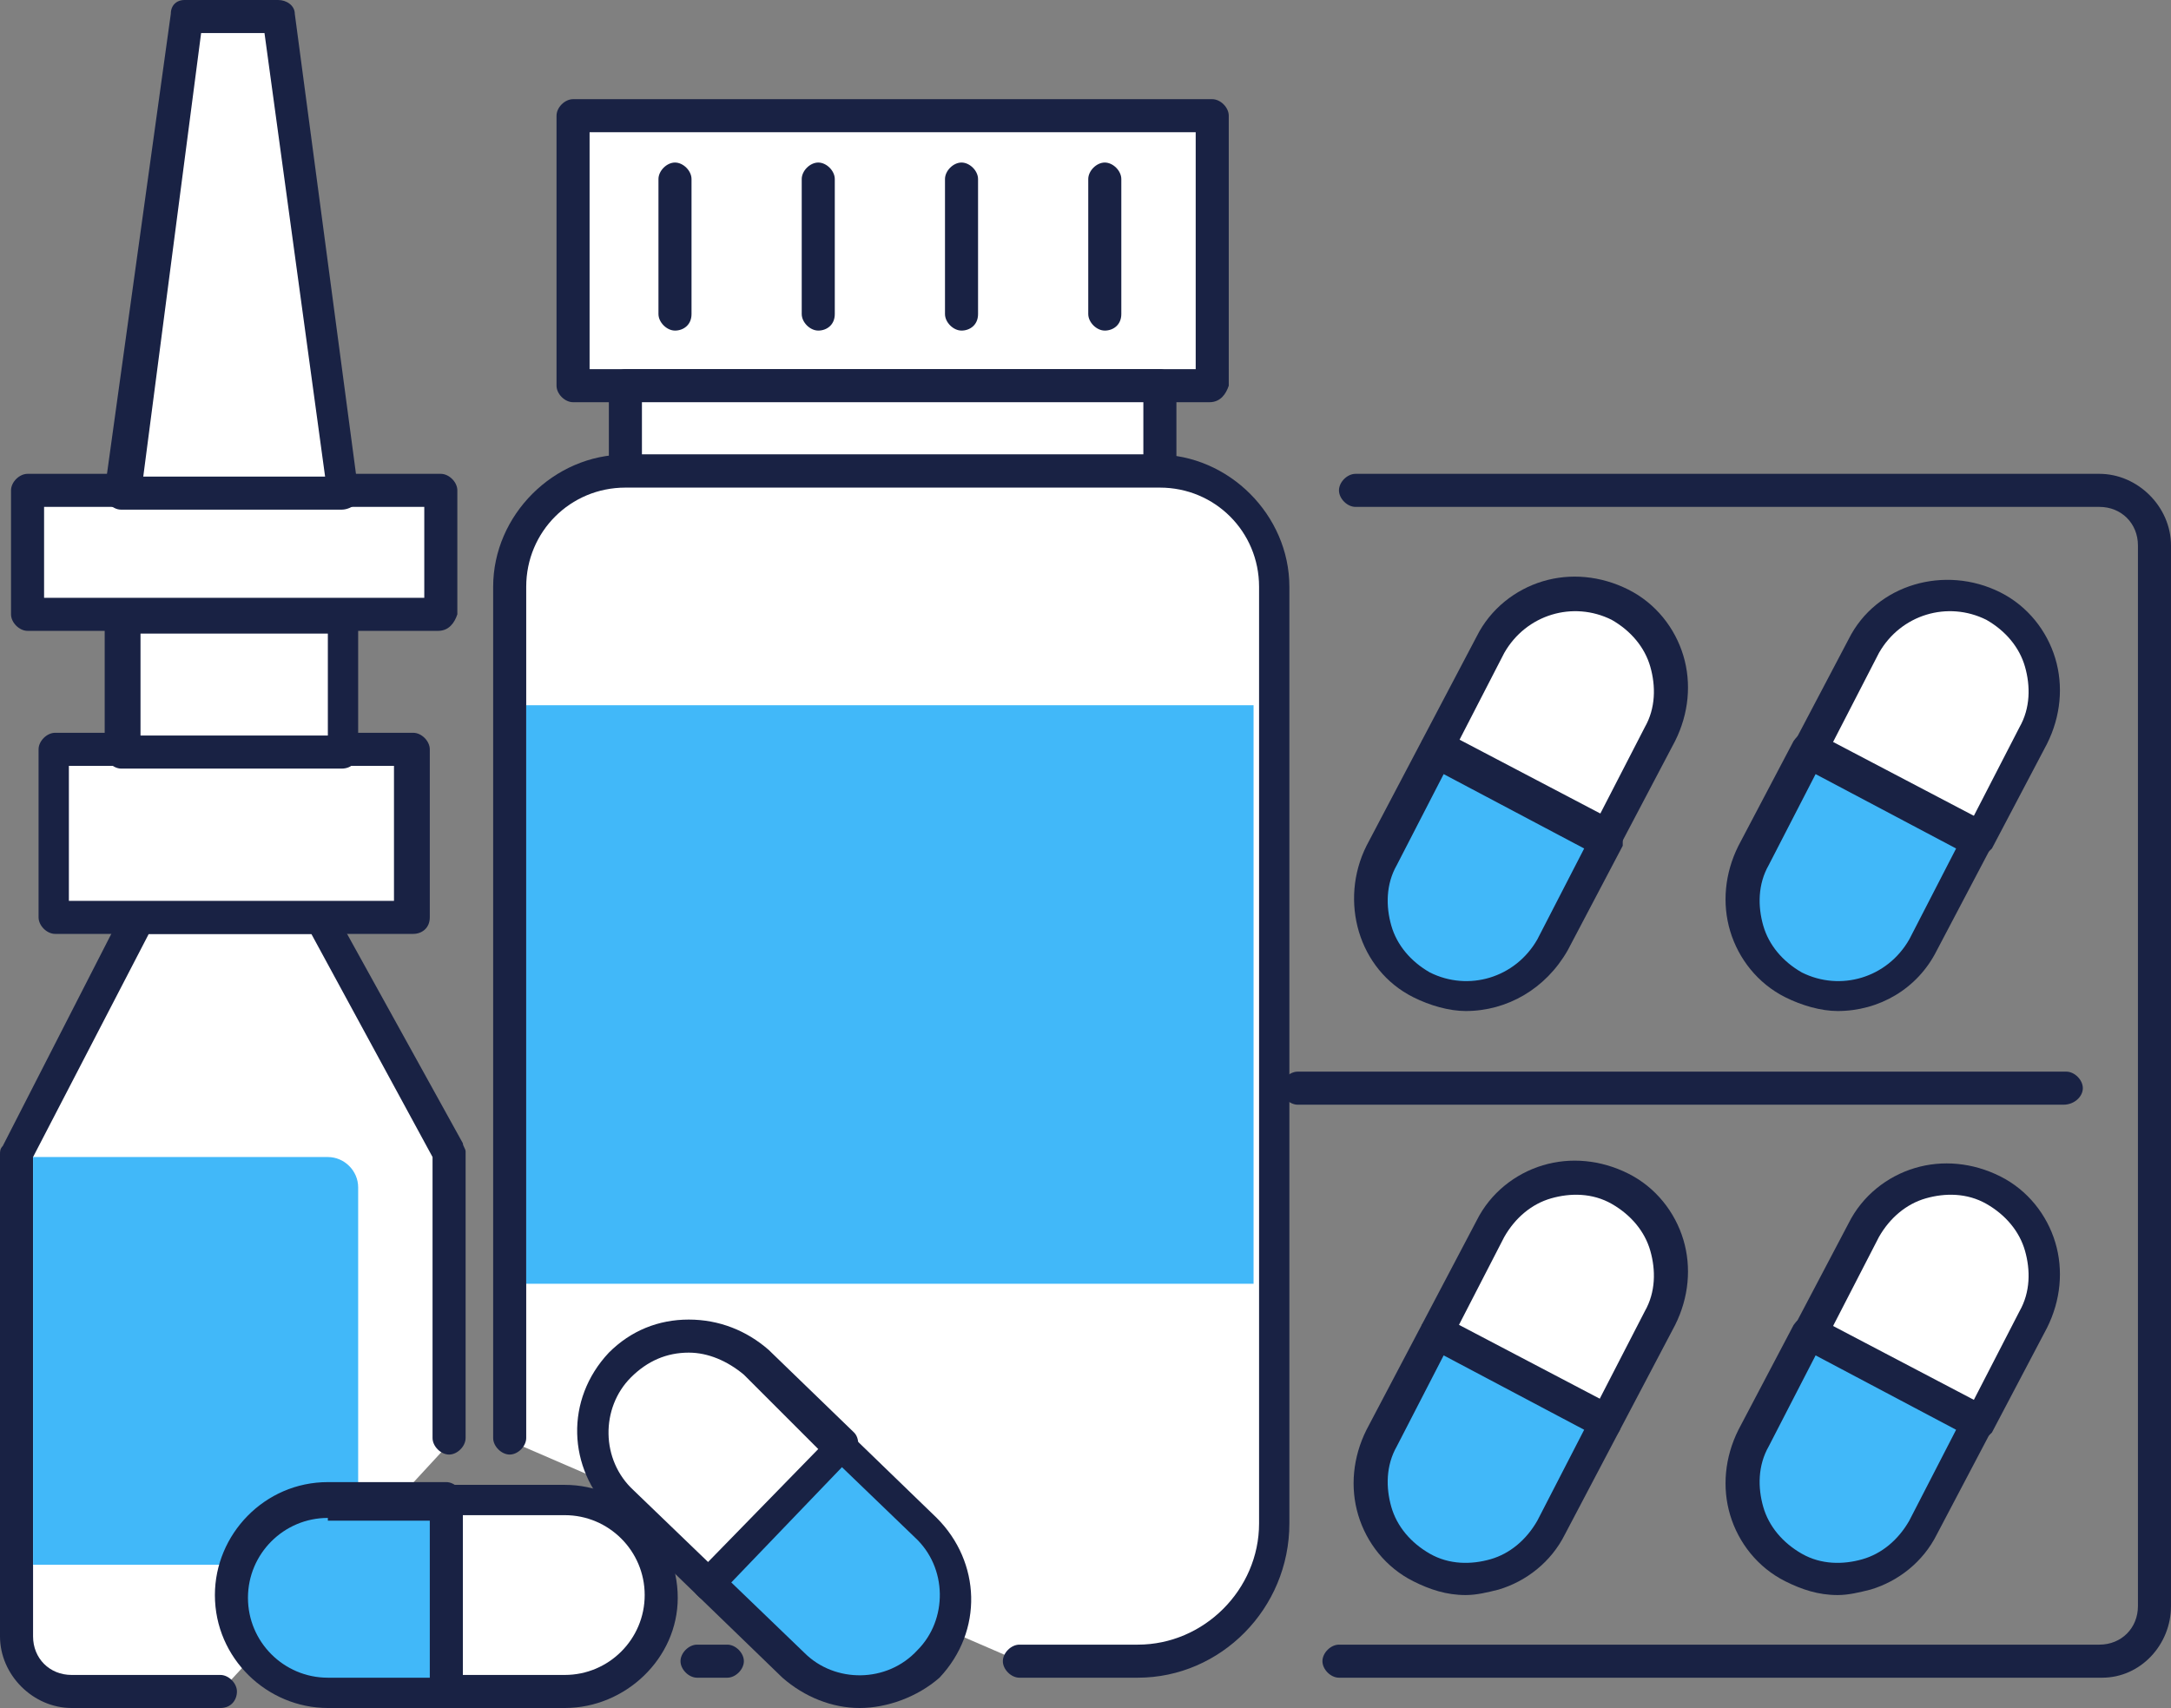
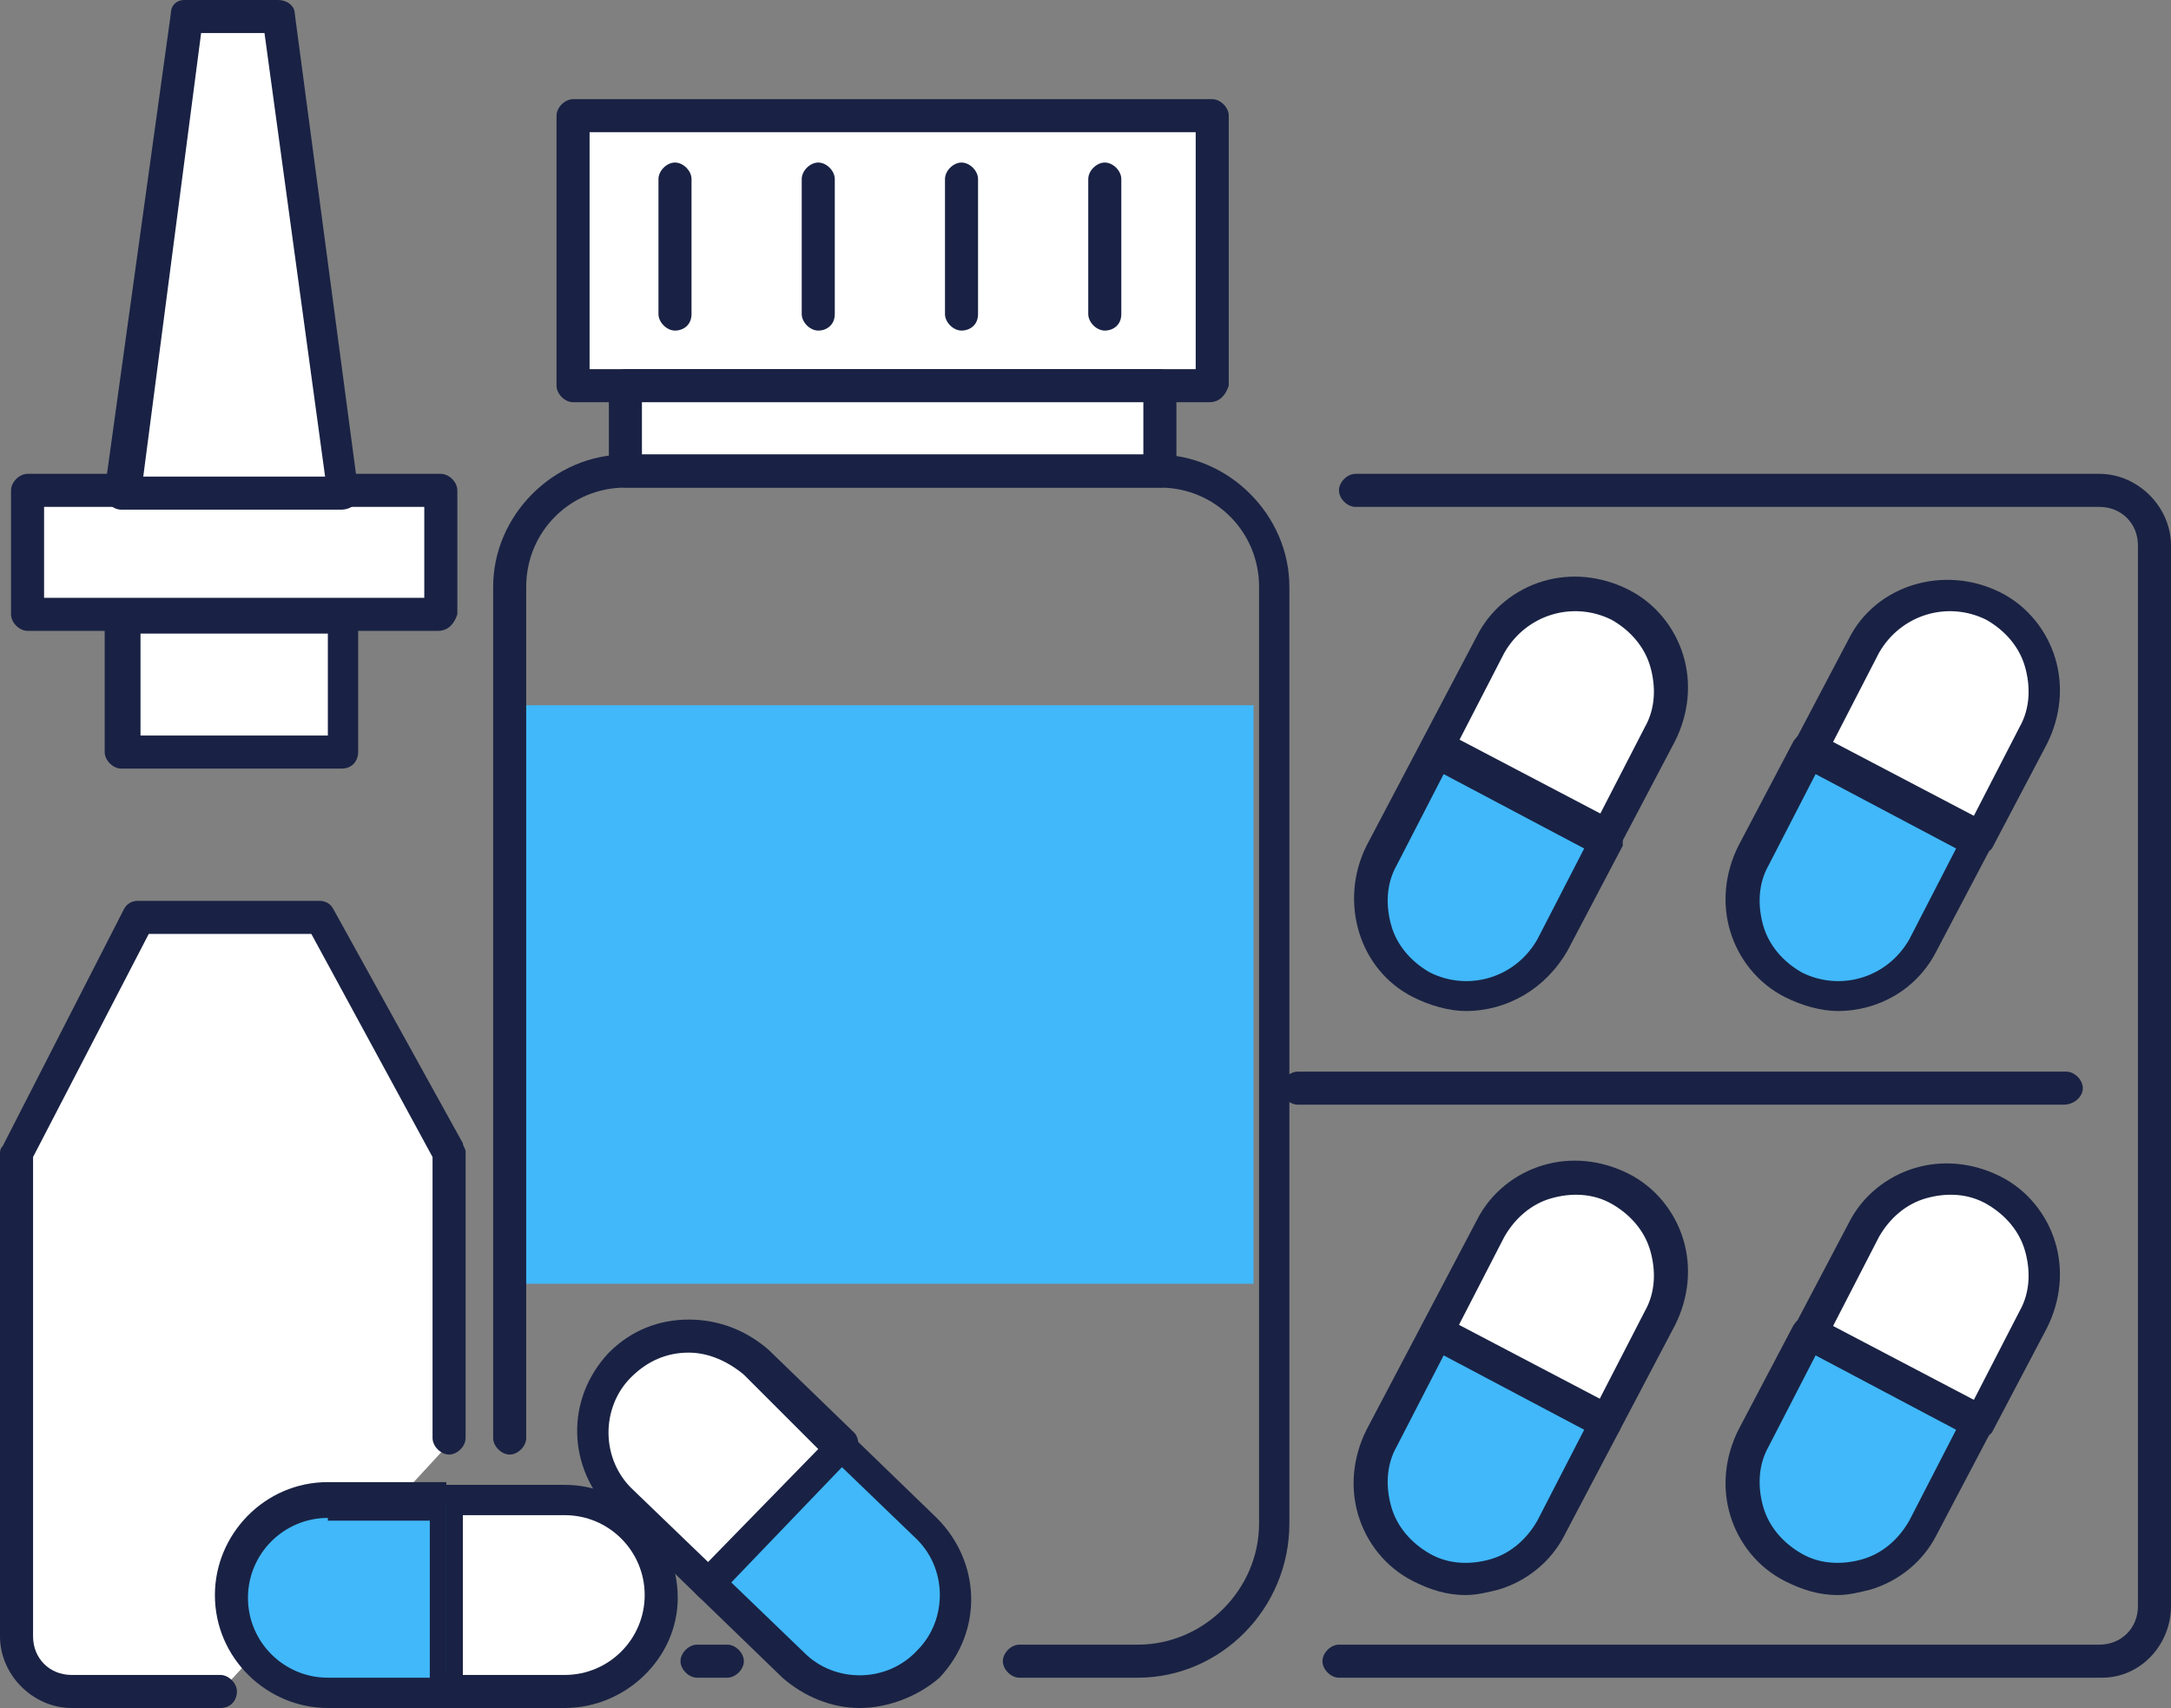
<svg xmlns="http://www.w3.org/2000/svg" id="Layer_1" x="0px" y="0px" viewBox="0 0 78.8 62" style="enable-background:new 0 0 78.8 62;" xml:space="preserve">
  <rect x="0" y="0" width="78.8" height="62" fill="#808080" stroke="none" />
  <style type="text/css">	.st0{fill:#192244;}	.st1{fill:#FFFFFF;}	.st2{fill:#41B8F9;}</style>
  <g>
    <g>
      <path class="st0" d="M76.3,60.9H48.6c-0.3,0-0.6-0.3-0.6-0.6s0.3-0.6,0.6-0.6h27.6c0.8,0,1.4-0.6,1.4-1.4V19.8   c0-0.8-0.6-1.4-1.4-1.4h-27c-0.3,0-0.6-0.3-0.6-0.6s0.3-0.6,0.6-0.6h27c1.4,0,2.6,1.2,2.6,2.6v38.5C78.8,59.7,77.7,60.9,76.3,60.9   z" />
      <g>
        <g>
          <path class="st1" d="M58.3,30.5l-6.1-3.2l2-3.8c0.9-1.7,3-2.3,4.7-1.4l0,0c1.7,0.9,2.3,3,1.4,4.7L58.3,30.5z" />
          <path class="st0" d="M58.3,31.1c-0.1,0-0.2,0-0.3-0.1l-6.1-3.2c-0.1-0.1-0.2-0.2-0.3-0.4c0-0.2,0-0.3,0-0.5l2-3.8     c0.5-1,1.4-1.7,2.4-2c1-0.3,2.1-0.2,3.1,0.3c1,0.5,1.7,1.4,2,2.4s0.2,2.1-0.3,3.1l-2,3.8c-0.1,0.1-0.2,0.2-0.4,0.3     C58.4,31.1,58.3,31.1,58.3,31.1z M52.9,27l5.1,2.7l1.7-3.3c0.4-0.7,0.4-1.5,0.2-2.2c-0.2-0.7-0.7-1.3-1.4-1.7     c-1.4-0.7-3.1-0.2-3.9,1.2L52.9,27z" />
        </g>
        <g>
          <path class="st2" d="M58.3,30.5l-6.1-3.2l-2,3.8c-0.9,1.7-0.2,3.8,1.4,4.7l0,0c1.7,0.9,3.8,0.2,4.7-1.4L58.3,30.5z" />
          <path class="st0" d="M53.2,36.7c-0.6,0-1.3-0.2-1.9-0.5c-2-1-2.7-3.5-1.7-5.5l2-3.8c0.1-0.1,0.2-0.2,0.4-0.3c0.2,0,0.3,0,0.5,0     l6.1,3.2c0.1,0.1,0.2,0.2,0.3,0.4c0,0.2,0,0.3,0,0.5l-2,3.8C56.1,35.9,54.7,36.7,53.2,36.7z M52.4,28.1l-1.7,3.3     c-0.4,0.7-0.4,1.5-0.2,2.2c0.2,0.7,0.7,1.3,1.4,1.7c1.4,0.7,3.1,0.2,3.9-1.2l1.7-3.3L52.4,28.1z" />
        </g>
      </g>
      <g>
        <g>
          <path class="st1" d="M71.8,30.5l-6.1-3.2l2-3.8c0.9-1.7,3-2.3,4.7-1.4l0,0c1.7,0.9,2.3,3,1.4,4.7L71.8,30.5z" />
          <path class="st0" d="M71.8,31.1c-0.1,0-0.2,0-0.3-0.1l-6.1-3.2c-0.3-0.2-0.4-0.5-0.3-0.8l2-3.8c1-2,3.5-2.7,5.5-1.7     c1,0.5,1.7,1.4,2,2.4s0.2,2.1-0.3,3.1l-2,3.8c-0.1,0.1-0.2,0.2-0.4,0.3C71.9,31.1,71.8,31.1,71.8,31.1z M66.5,27l5.1,2.7     l1.7-3.3c0.4-0.7,0.4-1.5,0.2-2.2c-0.2-0.7-0.7-1.3-1.4-1.7c-1.4-0.7-3.1-0.2-3.9,1.2L66.5,27z" />
        </g>
        <g>
          <path class="st2" d="M71.8,30.5l-6.1-3.2l-2,3.8c-0.9,1.7-0.2,3.8,1.4,4.7l0,0c1.7,0.9,3.8,0.2,4.7-1.4L71.8,30.5z" />
          <path class="st0" d="M66.7,36.7c-0.6,0-1.3-0.2-1.9-0.5c-1-0.5-1.7-1.4-2-2.4c-0.3-1-0.2-2.1,0.3-3.1l2-3.8     c0.2-0.3,0.5-0.4,0.8-0.3l6.1,3.2c0.1,0.1,0.2,0.2,0.3,0.4c0,0.2,0,0.3,0,0.5l-2,3.8C69.6,35.9,68.2,36.7,66.7,36.7z M65.9,28.1     l-1.7,3.3c-0.4,0.7-0.4,1.5-0.2,2.2c0.2,0.7,0.7,1.3,1.4,1.7c1.4,0.7,3.1,0.2,3.9-1.2l1.7-3.3L65.9,28.1z" />
        </g>
      </g>
      <g>
        <g>
          <path class="st1" d="M58.3,51.7l-6.1-3.2l2-3.8c0.9-1.7,3-2.3,4.7-1.4h0c1.7,0.9,2.3,3,1.4,4.7L58.3,51.7z" />
          <path class="st0" d="M58.3,52.3c-0.1,0-0.2,0-0.3-0.1l-6.1-3.2c-0.1-0.1-0.2-0.2-0.3-0.4c0-0.2,0-0.3,0-0.5l2-3.8     c0.5-1,1.4-1.7,2.4-2c1-0.3,2.1-0.2,3.1,0.3c1,0.5,1.7,1.4,2,2.4c0.3,1,0.2,2.1-0.3,3.1l-2,3.8C58.7,52.1,58.5,52.3,58.3,52.3z      M52.9,48.2l5.1,2.7l1.7-3.3c0.4-0.7,0.4-1.5,0.2-2.2c-0.2-0.7-0.7-1.3-1.4-1.7c-0.7-0.4-1.5-0.4-2.2-0.2     c-0.7,0.2-1.3,0.7-1.7,1.4L52.9,48.2z" />
        </g>
        <g>
          <path class="st2" d="M58.3,51.7l-6.1-3.2l-2,3.8c-0.9,1.7-0.2,3.8,1.4,4.7l0,0c1.7,0.9,3.8,0.2,4.7-1.4L58.3,51.7z" />
          <path class="st0" d="M53.2,57.9c-0.7,0-1.3-0.2-1.9-0.5c-1-0.5-1.7-1.4-2-2.4c-0.3-1-0.2-2.1,0.3-3.1l2-3.8     c0.2-0.3,0.5-0.4,0.8-0.3l6.1,3.2c0.1,0.1,0.2,0.2,0.3,0.4c0,0.2,0,0.3,0,0.5l-2,3.8c-0.5,1-1.4,1.7-2.4,2     C54,57.8,53.6,57.9,53.2,57.9z M52.4,49.2l-1.7,3.3c-0.4,0.7-0.4,1.5-0.2,2.2c0.2,0.7,0.7,1.3,1.4,1.7c0.7,0.4,1.5,0.4,2.2,0.2     c0.7-0.2,1.3-0.7,1.7-1.4l1.7-3.3L52.4,49.2z" />
        </g>
      </g>
      <g>
        <g>
          <path class="st1" d="M71.8,51.7l-6.1-3.2l2-3.8c0.9-1.7,3-2.3,4.7-1.4h0c1.7,0.9,2.3,3,1.4,4.7L71.8,51.7z" />
          <path class="st0" d="M71.8,52.3c-0.1,0-0.2,0-0.3-0.1l-6.1-3.2c-0.3-0.2-0.4-0.5-0.3-0.8l2-3.8c0.5-1,1.4-1.7,2.4-2     c1-0.3,2.1-0.2,3.1,0.3c1,0.5,1.7,1.4,2,2.4c0.3,1,0.2,2.1-0.3,3.1l-2,3.8c-0.1,0.1-0.2,0.2-0.4,0.3     C71.9,52.2,71.8,52.3,71.8,52.3z M66.5,48.2l5.1,2.7l1.7-3.3c0.4-0.7,0.4-1.5,0.2-2.2c-0.2-0.7-0.7-1.3-1.4-1.7     c-0.7-0.4-1.5-0.4-2.2-0.2c-0.7,0.2-1.3,0.7-1.7,1.4L66.5,48.2z" />
        </g>
        <g>
          <path class="st2" d="M71.8,51.7l-6.1-3.2l-2,3.8c-0.9,1.7-0.2,3.8,1.4,4.7l0,0c1.7,0.9,3.8,0.2,4.7-1.4L71.8,51.7z" />
          <path class="st0" d="M66.7,57.9c-0.7,0-1.3-0.2-1.9-0.5c-1-0.5-1.7-1.4-2-2.4c-0.3-1-0.2-2.1,0.3-3.1l2-3.8     c0.2-0.3,0.5-0.4,0.8-0.3l6.1,3.2c0.1,0.1,0.2,0.2,0.3,0.4c0,0.2,0,0.3,0,0.5l-2,3.8c-0.5,1-1.4,1.7-2.4,2     C67.5,57.8,67.1,57.9,66.7,57.9z M65.9,49.2l-1.7,3.3c-0.4,0.7-0.4,1.5-0.2,2.2c0.2,0.7,0.7,1.3,1.4,1.7     c0.7,0.4,1.5,0.4,2.2,0.2c0.7-0.2,1.3-0.7,1.7-1.4l1.7-3.3L65.9,49.2z" />
        </g>
      </g>
      <g>
        <line class="st2" x1="74.9" y1="39.5" x2="47.1" y2="39.5" />
        <path class="st0" d="M74.9,40.1H47.1c-0.3,0-0.6-0.3-0.6-0.6s0.3-0.6,0.6-0.6h27.9c0.3,0,0.6,0.3,0.6,0.6S75.3,40.1,74.9,40.1z" />
      </g>
    </g>
    <g>
      <g>
        <rect x="20.8" y="4.2" class="st1" width="23.2" height="9.8" />
        <path class="st0" d="M43.9,14.6H20.8c-0.3,0-0.6-0.3-0.6-0.6V4.2c0-0.3,0.3-0.6,0.6-0.6h23.2c0.3,0,0.6,0.3,0.6,0.6V14    C44.5,14.3,44.3,14.6,43.9,14.6z M21.4,13.4h22V4.8h-22V13.4z" />
      </g>
      <g>
        <rect x="22.7" y="14" class="st1" width="19.4" height="3.1" />
        <path class="st0" d="M42.1,17.7H22.7c-0.3,0-0.6-0.3-0.6-0.6V14c0-0.3,0.3-0.6,0.6-0.6h19.4c0.3,0,0.6,0.3,0.6,0.6v3.1    C42.7,17.5,42.4,17.7,42.1,17.7z M23.3,16.5h18.2v-1.9H23.3V16.5z" />
      </g>
      <g>
-         <path class="st1" d="M18.5,52.3V21.3c0-2.3,1.9-4.2,4.2-4.2H42c2.3,0,4.2,1.9,4.2,4.2v34c0,2.7-2.2,5-5,5H37" />
        <path class="st0" d="M41.3,60.9H37c-0.3,0-0.6-0.3-0.6-0.6s0.3-0.6,0.6-0.6h4.3c2.4,0,4.4-2,4.4-4.4v-34c0-2-1.6-3.6-3.6-3.6    H22.7c-2,0-3.6,1.6-3.6,3.6v30.9c0,0.3-0.3,0.6-0.6,0.6s-0.6-0.3-0.6-0.6V21.3c0-2.6,2.2-4.8,4.8-4.8H42c2.6,0,4.8,2.2,4.8,4.8    v34C46.8,58.4,44.3,60.9,41.3,60.9z" />
      </g>
      <rect x="19.1" y="25.6" class="st2" width="26.4" height="21" />
      <g>
        <line class="st2" x1="24.5" y1="6.5" x2="24.5" y2="11.4" />
        <path class="st0" d="M24.5,12c-0.3,0-0.6-0.3-0.6-0.6V6.5c0-0.3,0.3-0.6,0.6-0.6s0.6,0.3,0.6,0.6v4.9C25.1,11.8,24.8,12,24.5,12z    " />
      </g>
      <g>
        <line class="st2" x1="29.7" y1="6.5" x2="29.7" y2="11.4" />
        <path class="st0" d="M29.7,12c-0.3,0-0.6-0.3-0.6-0.6V6.5c0-0.3,0.3-0.6,0.6-0.6s0.6,0.3,0.6,0.6v4.9C30.3,11.8,30,12,29.7,12z" />
      </g>
      <g>
        <line class="st2" x1="34.9" y1="6.5" x2="34.9" y2="11.4" />
        <path class="st0" d="M34.9,12c-0.3,0-0.6-0.3-0.6-0.6V6.5c0-0.3,0.3-0.6,0.6-0.6s0.6,0.3,0.6,0.6v4.9C35.5,11.8,35.2,12,34.9,12z    " />
      </g>
      <g>
        <line class="st2" x1="40.1" y1="6.5" x2="40.1" y2="11.4" />
        <path class="st0" d="M40.1,12c-0.3,0-0.6-0.3-0.6-0.6V6.5c0-0.3,0.3-0.6,0.6-0.6s0.6,0.3,0.6,0.6v4.9C40.7,11.8,40.4,12,40.1,12z    " />
      </g>
    </g>
    <g>
      <g>
        <path class="st1" d="M8,61.4H2.6c-1.1,0-2-0.9-2-2V41.9l4.5-8.5h6.6l4.7,8.5v10.4" />
        <path class="st0" d="M8,62H2.6C1.2,62,0,60.8,0,59.4V41.9c0-0.1,0-0.2,0.1-0.3L4.5,33c0.1-0.2,0.3-0.3,0.5-0.3h6.6    c0.2,0,0.4,0.1,0.5,0.3l4.7,8.5c0,0.1,0.1,0.2,0.1,0.3v10.4c0,0.3-0.3,0.6-0.6,0.6c-0.3,0-0.6-0.3-0.6-0.6V42l-4.4-8.1H5.4    L1.2,42v17.4c0,0.8,0.6,1.4,1.4,1.4H8c0.3,0,0.6,0.3,0.6,0.6S8.4,62,8,62z" />
      </g>
      <g>
-         <rect x="1.9" y="27.3" class="st1" width="13" height="6.1" />
-         <path class="st0" d="M15,33.9h-13c-0.3,0-0.6-0.3-0.6-0.6v-6.1c0-0.3,0.3-0.6,0.6-0.6h13c0.3,0,0.6,0.3,0.6,0.6v6.1    C15.6,33.7,15.3,33.9,15,33.9z M2.5,32.7h11.8v-4.9H2.5V32.7z" />
-       </g>
+         </g>
      <g>
        <rect x="1" y="17.9" class="st1" width="15" height="4.5" />
        <path class="st0" d="M15.9,22.9H1c-0.3,0-0.6-0.3-0.6-0.6v-4.5c0-0.3,0.3-0.6,0.6-0.6h15c0.3,0,0.6,0.3,0.6,0.6v4.5    C16.5,22.6,16.3,22.9,15.9,22.9z M1.6,21.7h13.8v-3.3H1.6V21.7z" />
      </g>
      <g>
        <rect x="4.5" y="22.3" class="st1" width="8" height="4.9" />
        <path class="st0" d="M12.4,27.9h-8c-0.3,0-0.6-0.3-0.6-0.6v-4.9c0-0.3,0.3-0.6,0.6-0.6h8c0.3,0,0.6,0.3,0.6,0.6v4.9    C13,27.6,12.8,27.9,12.4,27.9z M5.1,26.7h6.8v-3.7H5.1V26.7z" />
      </g>
      <g>
        <polygon class="st1" points="12.4,17.9 4.5,17.9 6.7,0.6 10.2,0.6    " />
        <path class="st0" d="M12.4,18.5h-8c-0.2,0-0.3-0.1-0.5-0.2c-0.1-0.1-0.2-0.3-0.1-0.5L6.2,0.5C6.2,0.2,6.4,0,6.7,0h3.4    c0.3,0,0.6,0.2,0.6,0.5L13,17.8c0,0.2,0,0.3-0.1,0.5C12.8,18.4,12.6,18.5,12.4,18.5z M5.2,17.3h6.6L9.6,1.2H7.3L5.2,17.3z" />
      </g>
-       <path class="st2" d="M1.2,42h10.7c0.6,0,1.1,0.5,1.1,1.1v12.6c0,0.6-0.5,1.1-1.1,1.1H1.2" />
    </g>
    <g>
      <g>
        <path class="st1" d="M16.2,61.4l0-6.9l4.3,0c1.9,0,3.5,1.6,3.5,3.5v0c0,1.9-1.6,3.5-3.5,3.5L16.2,61.4z" />
        <path class="st0" d="M20.5,62h-4.3c-0.3,0-0.6-0.3-0.6-0.6v-6.9c0-0.3,0.3-0.6,0.6-0.6h4.3c2.2,0,4.1,1.8,4.1,4.1    C24.6,60.2,22.7,62,20.5,62z M16.8,60.8h3.7c1.6,0,2.9-1.3,2.9-2.9c0-1.6-1.3-2.9-2.9-2.9h-3.7V60.8z" />
      </g>
      <g>
        <path class="st2" d="M16.2,61.4l0-6.9h-4.3c-1.9,0-3.5,1.6-3.5,3.5v0c0,1.9,1.6,3.5,3.5,3.5H16.2z" />
-         <path class="st0" d="M16.2,62h-4.3c-2.2,0-4.1-1.8-4.1-4.1c0-2.2,1.8-4.1,4.1-4.1h4.3c0.3,0,0.6,0.3,0.6,0.6v6.9    C16.8,61.7,16.5,62,16.2,62z M11.9,55.1c-1.6,0-2.9,1.3-2.9,2.9c0,1.6,1.3,2.9,2.9,2.9h3.7v-5.7H11.9z" />
+         <path class="st0" d="M16.2,62h-4.3c-2.2,0-4.1-1.8-4.1-4.1c0-2.2,1.8-4.1,4.1-4.1h4.3v6.9    C16.8,61.7,16.5,62,16.2,62z M11.9,55.1c-1.6,0-2.9,1.3-2.9,2.9c0,1.6,1.3,2.9,2.9,2.9h3.7v-5.7H11.9z" />
      </g>
    </g>
    <g>
      <g>
        <path class="st2" d="M25.7,57.5l4.8-5l3.1,3c1.4,1.3,1.4,3.5,0.1,4.9l0,0c-1.3,1.4-3.5,1.4-4.9,0.1L25.7,57.5z" />
        <path class="st0" d="M31.2,62c-1,0-2-0.4-2.8-1.1l-3.1-3c-0.2-0.2-0.2-0.6,0-0.8l4.8-5c0.1-0.1,0.3-0.2,0.4-0.2    c0.2,0,0.3,0.1,0.4,0.2l3.1,3c1.6,1.6,1.7,4.1,0.1,5.8C33.3,61.6,32.2,62,31.2,62z M26.5,57.4l2.7,2.6c1.1,1.1,3,1.1,4.1-0.1    c1.1-1.1,1.1-3-0.1-4.1l-2.7-2.6L26.5,57.4z" />
      </g>
      <g>
        <path class="st1" d="M25.7,57.5l4.8-5l-3.1-3c-1.4-1.3-3.6-1.3-4.9,0.1l0,0c-1.3,1.4-1.3,3.6,0.1,4.9L25.7,57.5z" />
        <path class="st0" d="M25.7,58.1c-0.2,0-0.3-0.1-0.4-0.2l-3.1-3c-1.6-1.6-1.7-4.1-0.1-5.8c0.8-0.8,1.8-1.2,2.9-1.2    c1.1,0,2.1,0.4,2.9,1.1l3.1,3c0.2,0.2,0.2,0.6,0,0.8l-4.8,5C26,58,25.8,58.1,25.7,58.1C25.7,58.1,25.7,58.1,25.7,58.1z M25,49.1    C25,49.1,24.9,49.1,25,49.1c-0.8,0-1.5,0.3-2.1,0.9c-1.1,1.1-1.1,3,0.1,4.1l2.7,2.6l4-4.1L27,49.9C26.4,49.4,25.7,49.1,25,49.1z" />
      </g>
    </g>
    <g>
      <line class="st1" x1="26.4" y1="60.3" x2="25.3" y2="60.3" />
      <path class="st0" d="M26.4,60.9h-1.1c-0.3,0-0.6-0.3-0.6-0.6s0.3-0.6,0.6-0.6h1.1c0.3,0,0.6,0.3,0.6,0.6S26.7,60.9,26.4,60.9z" />
    </g>
  </g>
</svg>